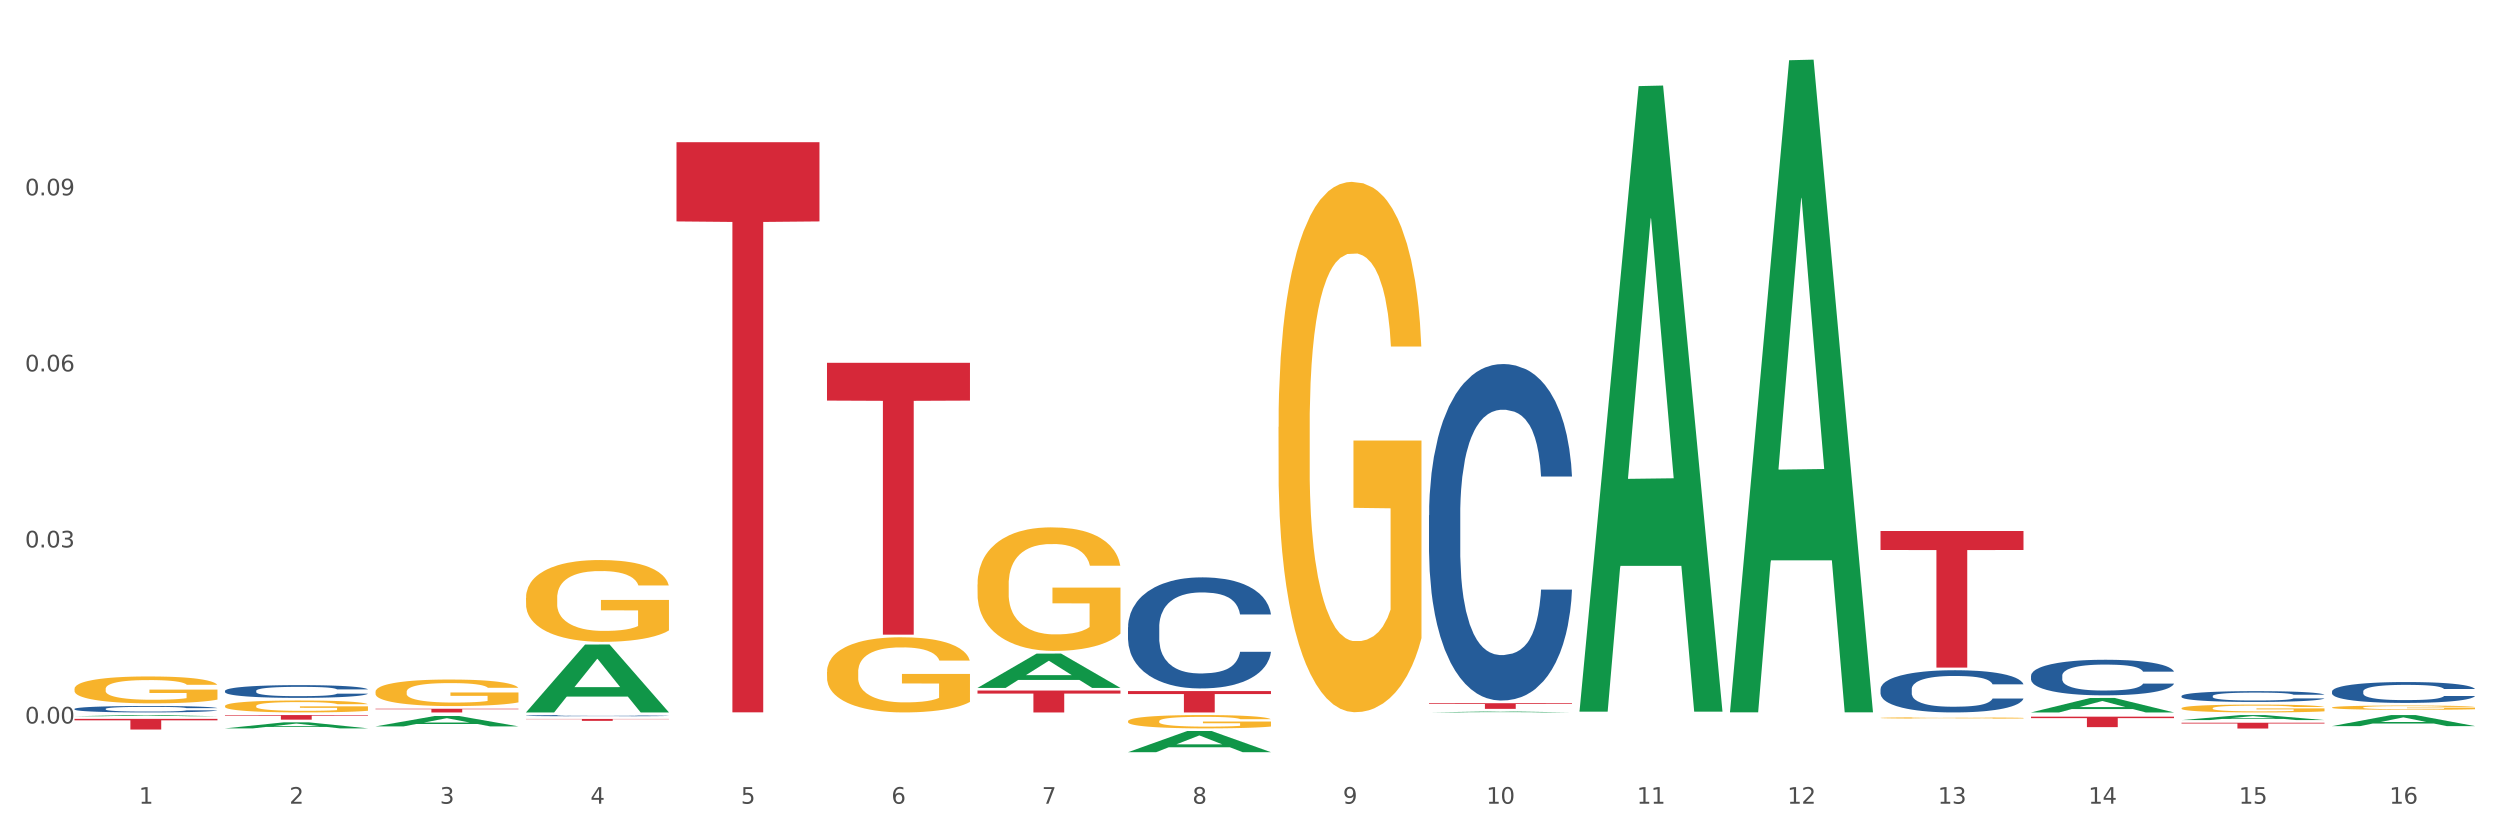
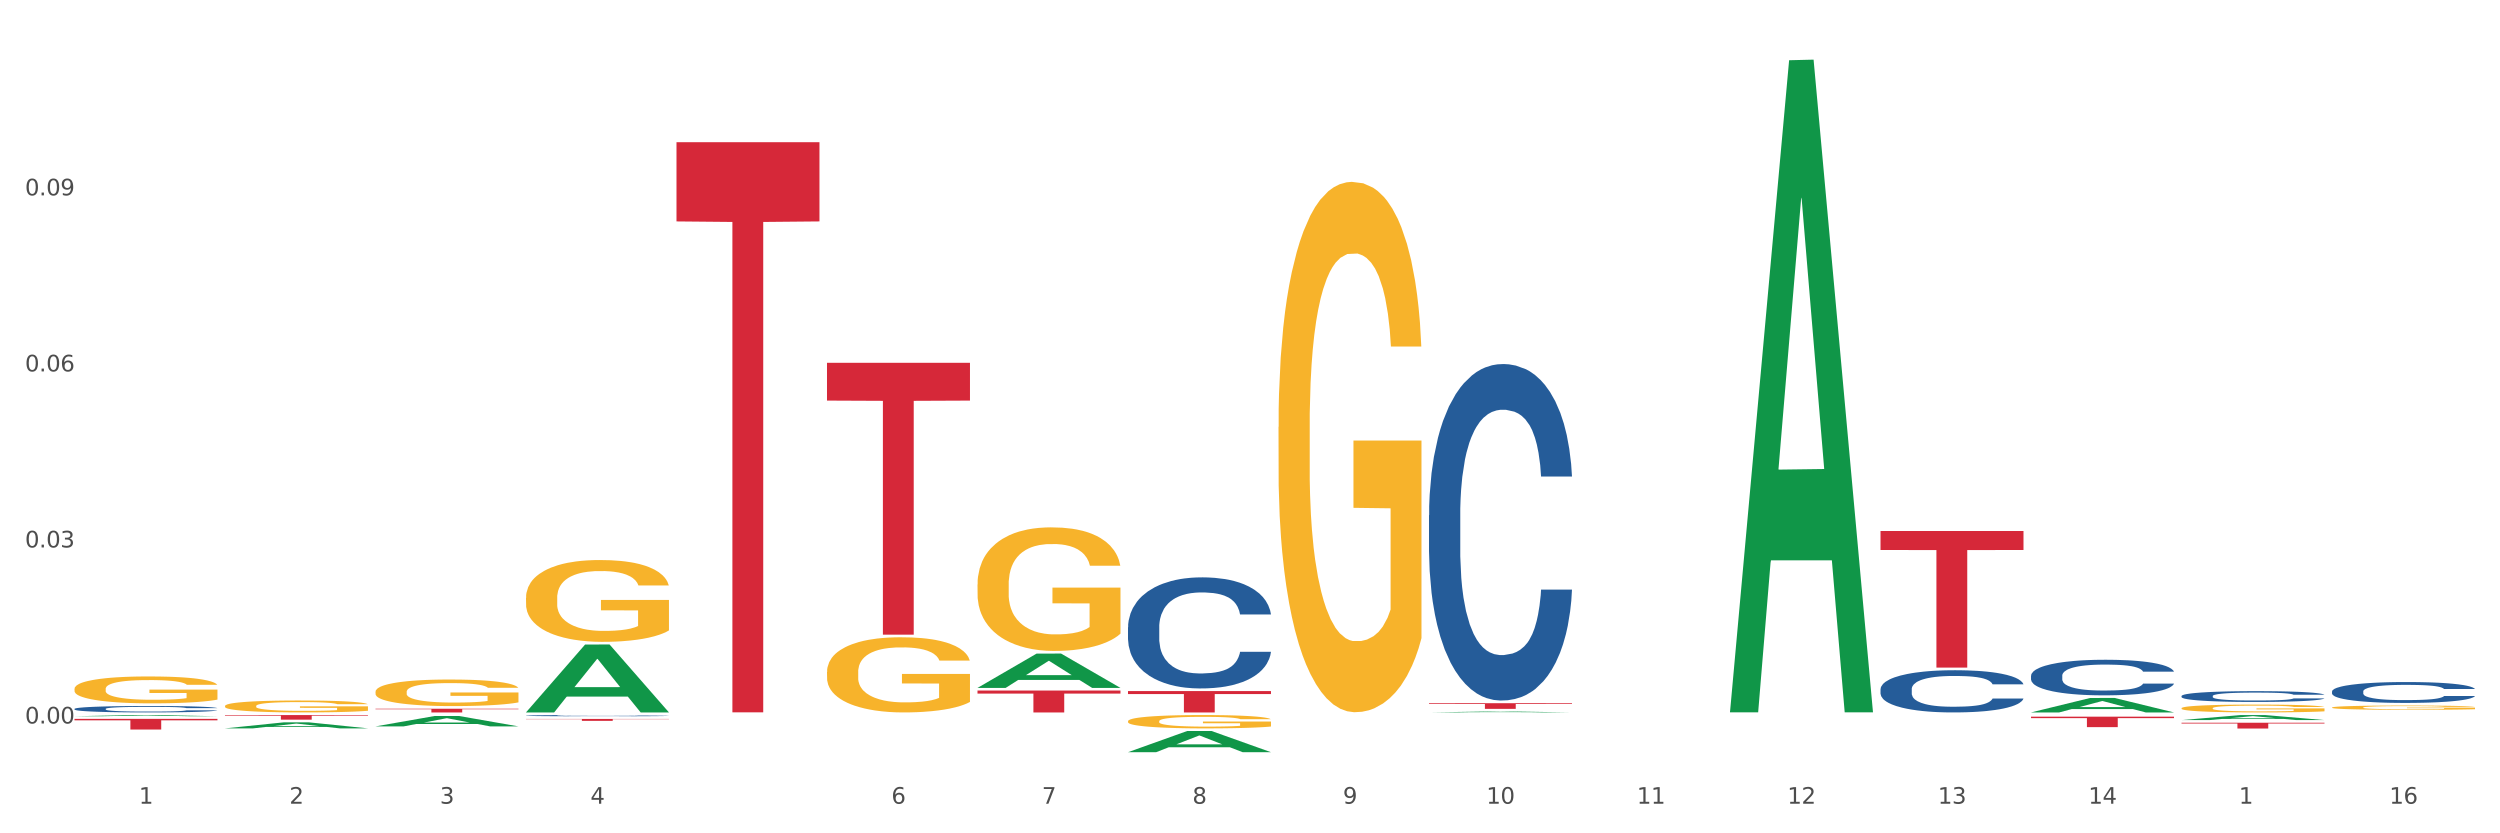
<svg xmlns="http://www.w3.org/2000/svg" xmlns:xlink="http://www.w3.org/1999/xlink" width="1080pt" height="360pt" viewBox="0 0 1080 360" version="1.1">
  <rect x="0" y="0" width="1080" height="360" fill="#333333" stroke="none" />
  <defs>
    <style type="text/css">*{stroke-linejoin: round; stroke-linecap: butt}</style>
  </defs>
  <g id="figure_1">
    <g id="patch_1">
      <path d="M 0 360  L 1080 360  L 1080 0  L 0 0  z " style="fill: #ffffff; stroke: #ffffff; stroke-linejoin: miter" />
    </g>
    <g id="axes_1">
      <g id="matplotlib.axis_1">
        <g id="xtick_1">
          <g id="text_1">
            <g style="fill: #4d4d4d" transform="translate(60.004 347.204) scale(0.096 -0.096)">
              <defs>
                <path id="DejaVuSans-31" d="M 794 531  L 1825 531  L 1825 4091  L 703 3866  L 703 4441  L 1819 4666  L 2450 4666  L 2450 531  L 3481 531  L 3481 0  L 794 0  L 794 531  z " transform="scale(0.016)" />
              </defs>
              <use xlink:href="#DejaVuSans-31" />
            </g>
          </g>
        </g>
        <g id="xtick_2">
          <g id="text_2">
            <g style="fill: #4d4d4d" transform="translate(125.021 347.204) scale(0.096 -0.096)">
              <defs>
                <path id="DejaVuSans-32" d="M 1228 531  L 3431 531  L 3431 0  L 469 0  L 469 531  Q 828 903 1448 1529  Q 2069 2156 2228 2338  Q 2531 2678 2651 2914  Q 2772 3150 2772 3378  Q 2772 3750 2511 3984  Q 2250 4219 1831 4219  Q 1534 4219 1204 4116  Q 875 4013 500 3803  L 500 4441  Q 881 4594 1212 4672  Q 1544 4750 1819 4750  Q 2544 4750 2975 4387  Q 3406 4025 3406 3419  Q 3406 3131 3298 2873  Q 3191 2616 2906 2266  Q 2828 2175 2409 1742  Q 1991 1309 1228 531  z " transform="scale(0.016)" />
              </defs>
              <use xlink:href="#DejaVuSans-32" />
            </g>
          </g>
        </g>
        <g id="xtick_3">
          <g id="text_3">
            <g style="fill: #4d4d4d" transform="translate(190.039 347.204) scale(0.096 -0.096)">
              <defs>
                <path id="DejaVuSans-33" d="M 2597 2516  Q 3050 2419 3304 2112  Q 3559 1806 3559 1356  Q 3559 666 3084 287  Q 2609 -91 1734 -91  Q 1441 -91 1130 -33  Q 819 25 488 141  L 488 750  Q 750 597 1062 519  Q 1375 441 1716 441  Q 2309 441 2620 675  Q 2931 909 2931 1356  Q 2931 1769 2642 2001  Q 2353 2234 1838 2234  L 1294 2234  L 1294 2753  L 1863 2753  Q 2328 2753 2575 2939  Q 2822 3125 2822 3475  Q 2822 3834 2567 4026  Q 2313 4219 1838 4219  Q 1578 4219 1281 4162  Q 984 4106 628 3988  L 628 4550  Q 988 4650 1302 4700  Q 1616 4750 1894 4750  Q 2613 4750 3031 4423  Q 3450 4097 3450 3541  Q 3450 3153 3228 2886  Q 3006 2619 2597 2516  z " transform="scale(0.016)" />
              </defs>
              <use xlink:href="#DejaVuSans-33" />
            </g>
          </g>
        </g>
        <g id="xtick_4">
          <g id="text_4">
            <g style="fill: #4d4d4d" transform="translate(255.056 347.204) scale(0.096 -0.096)">
              <defs>
                <path id="DejaVuSans-34" d="M 2419 4116  L 825 1625  L 2419 1625  L 2419 4116  z M 2253 4666  L 3047 4666  L 3047 1625  L 3713 1625  L 3713 1100  L 3047 1100  L 3047 0  L 2419 0  L 2419 1100  L 313 1100  L 313 1709  L 2253 4666  z " transform="scale(0.016)" />
              </defs>
              <use xlink:href="#DejaVuSans-34" />
            </g>
          </g>
        </g>
        <g id="xtick_5">
          <g id="text_5">
            <g style="fill: #4d4d4d" transform="translate(320.073 347.204) scale(0.096 -0.096)">
              <defs>
-                 <path id="DejaVuSans-35" d="M 691 4666  L 3169 4666  L 3169 4134  L 1269 4134  L 1269 2991  Q 1406 3038 1543 3061  Q 1681 3084 1819 3084  Q 2600 3084 3056 2656  Q 3513 2228 3513 1497  Q 3513 744 3044 326  Q 2575 -91 1722 -91  Q 1428 -91 1123 -41  Q 819 9 494 109  L 494 744  Q 775 591 1075 516  Q 1375 441 1709 441  Q 2250 441 2565 725  Q 2881 1009 2881 1497  Q 2881 1984 2565 2268  Q 2250 2553 1709 2553  Q 1456 2553 1204 2497  Q 953 2441 691 2322  L 691 4666  z " transform="scale(0.016)" />
-               </defs>
+                 </defs>
              <use xlink:href="#DejaVuSans-35" />
            </g>
          </g>
        </g>
        <g id="xtick_6">
          <g id="text_6">
            <g style="fill: #4d4d4d" transform="translate(385.09 347.204) scale(0.096 -0.096)">
              <defs>
                <path id="DejaVuSans-36" d="M 2113 2584  Q 1688 2584 1439 2293  Q 1191 2003 1191 1497  Q 1191 994 1439 701  Q 1688 409 2113 409  Q 2538 409 2786 701  Q 3034 994 3034 1497  Q 3034 2003 2786 2293  Q 2538 2584 2113 2584  z M 3366 4563  L 3366 3988  Q 3128 4100 2886 4159  Q 2644 4219 2406 4219  Q 1781 4219 1451 3797  Q 1122 3375 1075 2522  Q 1259 2794 1537 2939  Q 1816 3084 2150 3084  Q 2853 3084 3261 2657  Q 3669 2231 3669 1497  Q 3669 778 3244 343  Q 2819 -91 2113 -91  Q 1303 -91 875 529  Q 447 1150 447 2328  Q 447 3434 972 4092  Q 1497 4750 2381 4750  Q 2619 4750 2861 4703  Q 3103 4656 3366 4563  z " transform="scale(0.016)" />
              </defs>
              <use xlink:href="#DejaVuSans-36" />
            </g>
          </g>
        </g>
        <g id="xtick_7">
          <g id="text_7">
            <g style="fill: #4d4d4d" transform="translate(450.108 347.204) scale(0.096 -0.096)">
              <defs>
                <path id="DejaVuSans-37" d="M 525 4666  L 3525 4666  L 3525 4397  L 1831 0  L 1172 0  L 2766 4134  L 525 4134  L 525 4666  z " transform="scale(0.016)" />
              </defs>
              <use xlink:href="#DejaVuSans-37" />
            </g>
          </g>
        </g>
        <g id="xtick_8">
          <g id="text_8">
            <g style="fill: #4d4d4d" transform="translate(515.125 347.204) scale(0.096 -0.096)">
              <defs>
                <path id="DejaVuSans-38" d="M 2034 2216  Q 1584 2216 1326 1975  Q 1069 1734 1069 1313  Q 1069 891 1326 650  Q 1584 409 2034 409  Q 2484 409 2743 651  Q 3003 894 3003 1313  Q 3003 1734 2745 1975  Q 2488 2216 2034 2216  z M 1403 2484  Q 997 2584 770 2862  Q 544 3141 544 3541  Q 544 4100 942 4425  Q 1341 4750 2034 4750  Q 2731 4750 3128 4425  Q 3525 4100 3525 3541  Q 3525 3141 3298 2862  Q 3072 2584 2669 2484  Q 3125 2378 3379 2068  Q 3634 1759 3634 1313  Q 3634 634 3220 271  Q 2806 -91 2034 -91  Q 1263 -91 848 271  Q 434 634 434 1313  Q 434 1759 690 2068  Q 947 2378 1403 2484  z M 1172 3481  Q 1172 3119 1398 2916  Q 1625 2713 2034 2713  Q 2441 2713 2670 2916  Q 2900 3119 2900 3481  Q 2900 3844 2670 4047  Q 2441 4250 2034 4250  Q 1625 4250 1398 4047  Q 1172 3844 1172 3481  z " transform="scale(0.016)" />
              </defs>
              <use xlink:href="#DejaVuSans-38" />
            </g>
          </g>
        </g>
        <g id="xtick_9">
          <g id="text_9">
            <g style="fill: #4d4d4d" transform="translate(580.142 347.204) scale(0.096 -0.096)">
              <defs>
                <path id="DejaVuSans-39" d="M 703 97  L 703 672  Q 941 559 1184 500  Q 1428 441 1663 441  Q 2288 441 2617 861  Q 2947 1281 2994 2138  Q 2813 1869 2534 1725  Q 2256 1581 1919 1581  Q 1219 1581 811 2004  Q 403 2428 403 3163  Q 403 3881 828 4315  Q 1253 4750 1959 4750  Q 2769 4750 3195 4129  Q 3622 3509 3622 2328  Q 3622 1225 3098 567  Q 2575 -91 1691 -91  Q 1453 -91 1209 -44  Q 966 3 703 97  z M 1959 2075  Q 2384 2075 2632 2365  Q 2881 2656 2881 3163  Q 2881 3666 2632 3958  Q 2384 4250 1959 4250  Q 1534 4250 1286 3958  Q 1038 3666 1038 3163  Q 1038 2656 1286 2365  Q 1534 2075 1959 2075  z " transform="scale(0.016)" />
              </defs>
              <use xlink:href="#DejaVuSans-39" />
            </g>
          </g>
        </g>
        <g id="xtick_10">
          <g id="text_10">
            <g style="fill: #4d4d4d" transform="translate(642.105 347.204) scale(0.096 -0.096)">
              <defs>
                <path id="DejaVuSans-30" d="M 2034 4250  Q 1547 4250 1301 3770  Q 1056 3291 1056 2328  Q 1056 1369 1301 889  Q 1547 409 2034 409  Q 2525 409 2770 889  Q 3016 1369 3016 2328  Q 3016 3291 2770 3770  Q 2525 4250 2034 4250  z M 2034 4750  Q 2819 4750 3233 4129  Q 3647 3509 3647 2328  Q 3647 1150 3233 529  Q 2819 -91 2034 -91  Q 1250 -91 836 529  Q 422 1150 422 2328  Q 422 3509 836 4129  Q 1250 4750 2034 4750  z " transform="scale(0.016)" />
              </defs>
              <use xlink:href="#DejaVuSans-31" />
              <use xlink:href="#DejaVuSans-30" transform="translate(63.623 0)" />
            </g>
          </g>
        </g>
        <g id="xtick_11">
          <g id="text_11">
            <g style="fill: #4d4d4d" transform="translate(707.123 347.204) scale(0.096 -0.096)">
              <use xlink:href="#DejaVuSans-31" />
              <use xlink:href="#DejaVuSans-31" transform="translate(63.623 0)" />
            </g>
          </g>
        </g>
        <g id="xtick_12">
          <g id="text_12">
            <g style="fill: #4d4d4d" transform="translate(772.14 347.204) scale(0.096 -0.096)">
              <use xlink:href="#DejaVuSans-31" />
              <use xlink:href="#DejaVuSans-32" transform="translate(63.623 0)" />
            </g>
          </g>
        </g>
        <g id="xtick_13">
          <g id="text_13">
            <g style="fill: #4d4d4d" transform="translate(837.157 347.204) scale(0.096 -0.096)">
              <use xlink:href="#DejaVuSans-31" />
              <use xlink:href="#DejaVuSans-33" transform="translate(63.623 0)" />
            </g>
          </g>
        </g>
        <g id="xtick_14">
          <g id="text_14">
            <g style="fill: #4d4d4d" transform="translate(902.174 347.204) scale(0.096 -0.096)">
              <use xlink:href="#DejaVuSans-31" />
              <use xlink:href="#DejaVuSans-34" transform="translate(63.623 0)" />
            </g>
          </g>
        </g>
        <g id="xtick_15">
          <g id="text_15">
            <g style="fill: #4d4d4d" transform="translate(967.192 347.204) scale(0.096 -0.096)">
              <use xlink:href="#DejaVuSans-31" />
              <use xlink:href="#DejaVuSans-35" transform="translate(63.623 0)" />
            </g>
          </g>
        </g>
        <g id="xtick_16">
          <g id="text_16">
            <g style="fill: #4d4d4d" transform="translate(1032.209 347.204) scale(0.096 -0.096)">
              <use xlink:href="#DejaVuSans-31" />
              <use xlink:href="#DejaVuSans-36" transform="translate(63.623 0)" />
            </g>
          </g>
        </g>
        <g id="xtick_17" />
        <g id="xtick_18" />
        <g id="xtick_19" />
        <g id="xtick_20" />
        <g id="xtick_21" />
        <g id="xtick_22" />
        <g id="xtick_23" />
        <g id="xtick_24" />
        <g id="xtick_25" />
        <g id="xtick_26" />
        <g id="xtick_27" />
        <g id="xtick_28" />
        <g id="xtick_29" />
        <g id="xtick_30" />
        <g id="xtick_31" />
      </g>
      <g id="matplotlib.axis_2">
        <g id="ytick_1">
          <g id="text_17">
            <g style="fill: #4d4d4d" transform="translate(10.8 312.551) scale(0.096 -0.096)">
              <defs>
                <path id="DejaVuSans-2e" d="M 684 794  L 1344 794  L 1344 0  L 684 0  L 684 794  z " transform="scale(0.016)" />
              </defs>
              <use xlink:href="#DejaVuSans-30" />
              <use xlink:href="#DejaVuSans-2e" transform="translate(63.623 0)" />
              <use xlink:href="#DejaVuSans-30" transform="translate(95.41 0)" />
              <use xlink:href="#DejaVuSans-30" transform="translate(159.033 0)" />
            </g>
          </g>
        </g>
        <g id="ytick_2">
          <g id="text_18">
            <g style="fill: #4d4d4d" transform="translate(10.8 236.502) scale(0.096 -0.096)">
              <use xlink:href="#DejaVuSans-30" />
              <use xlink:href="#DejaVuSans-2e" transform="translate(63.623 0)" />
              <use xlink:href="#DejaVuSans-30" transform="translate(95.41 0)" />
              <use xlink:href="#DejaVuSans-33" transform="translate(159.033 0)" />
            </g>
          </g>
        </g>
        <g id="ytick_3">
          <g id="text_19">
            <g style="fill: #4d4d4d" transform="translate(10.8 160.453) scale(0.096 -0.096)">
              <use xlink:href="#DejaVuSans-30" />
              <use xlink:href="#DejaVuSans-2e" transform="translate(63.623 0)" />
              <use xlink:href="#DejaVuSans-30" transform="translate(95.41 0)" />
              <use xlink:href="#DejaVuSans-36" transform="translate(159.033 0)" />
            </g>
          </g>
        </g>
        <g id="ytick_4">
          <g id="text_20">
            <g style="fill: #4d4d4d" transform="translate(10.8 84.404) scale(0.096 -0.096)">
              <use xlink:href="#DejaVuSans-30" />
              <use xlink:href="#DejaVuSans-2e" transform="translate(63.623 0)" />
              <use xlink:href="#DejaVuSans-30" transform="translate(95.41 0)" />
              <use xlink:href="#DejaVuSans-39" transform="translate(159.033 0)" />
            </g>
          </g>
        </g>
        <g id="ytick_5" />
        <g id="ytick_6" />
        <g id="ytick_7" />
        <g id="ytick_8" />
      </g>
      <g id="PolyCollection_1">
        <path d="M 32.175 309.42  L 32.239 309.42  L 57.709 308.904  L 68.28 308.903  L 93.941 309.421  L 81.715 309.421  L 76.176 309.301  L 49.877 309.301  L 49.686 309.303  L 44.337 309.421  L 32.175 309.421  L 32.175 309.42  L 53.188 309.229  L 72.864 309.228  L 63.122 309.014  L 62.995 309.013  L 62.867 309.014  L 53.125 309.228  L 53.188 309.229  L 32.175 309.42  z " clip-path="url(#p69bf54b9d1)" style="fill: #109648" />
        <path d="M 97.192 314.65  L 97.256 314.648  L 122.727 312.039  L 133.297 312.036  L 158.959 314.655  L 146.733 314.655  L 141.193 314.045  L 114.894 314.045  L 114.703 314.055  L 109.354 314.655  L 97.192 314.655  L 97.192 314.65  L 118.206 313.681  L 137.882 313.679  L 128.139 312.595  L 128.012 312.59  L 127.884 312.597  L 118.142 313.679  L 118.206 313.681  L 97.192 314.65  z " clip-path="url(#p69bf54b9d1)" style="fill: #109648" />
        <path d="M 162.209 313.793  L 162.273 313.789  L 187.744 309.316  L 198.314 309.312  L 223.976 313.802  L 211.75 313.802  L 206.21 312.756  L 179.912 312.756  L 179.721 312.773  L 174.372 313.802  L 162.209 313.802  L 162.209 313.793  L 183.223 312.132  L 202.899 312.128  L 193.156 310.269  L 193.029 310.261  L 192.902 310.273  L 183.159 312.128  L 183.223 312.132  L 162.209 313.793  z " clip-path="url(#p69bf54b9d1)" style="fill: #109648" />
        <path d="M 227.227 307.716  L 227.29 307.688  L 252.761 278.44  L 263.331 278.413  L 288.993 307.771  L 276.767 307.771  L 271.227 300.934  L 244.929 300.934  L 244.738 301.045  L 239.389 307.771  L 227.227 307.771  L 227.227 307.716  L 248.24 296.855  L 267.916 296.827  L 258.174 284.67  L 258.046 284.615  L 257.919 284.698  L 248.176 296.827  L 248.24 296.855  L 227.227 307.716  z " clip-path="url(#p69bf54b9d1)" style="fill: #109648" />
        <path d="M 487.296 298.546  L 549.062 298.546  L 549.062 299.828  L 524.765 299.836  L 524.765 307.771  L 511.446 307.771  L 511.446 299.836  L 487.296 299.828  L 487.296 298.554  L 487.296 298.546  z " clip-path="url(#p69bf54b9d1)" style="fill: #d62839" />
        <path d="M 422.278 298.316  L 484.045 298.316  L 484.045 299.63  L 459.748 299.639  L 459.748 307.771  L 446.429 307.771  L 446.429 299.639  L 422.278 299.63  L 422.278 298.325  L 422.278 298.316  z " clip-path="url(#p69bf54b9d1)" style="fill: #d62839" />
        <path d="M 357.261 156.736  L 419.028 156.736  L 419.028 173.055  L 394.731 173.165  L 394.731 274.165  L 381.412 274.165  L 381.412 173.165  L 357.261 173.055  L 357.261 156.847  L 357.261 156.736  z " clip-path="url(#p69bf54b9d1)" style="fill: #d62839" />
        <path d="M 292.244 61.426  L 354.01 61.426  L 354.01 95.653  L 329.714 95.884  L 329.714 307.723  L 316.394 307.723  L 316.394 95.884  L 292.244 95.653  L 292.244 61.657  L 292.244 61.426  z " clip-path="url(#p69bf54b9d1)" style="fill: #d62839" />
        <path d="M 227.227 310.571  L 288.993 310.571  L 288.993 310.688  L 264.696 310.689  L 264.696 311.413  L 251.377 311.413  L 251.377 310.689  L 227.227 310.688  L 227.227 310.572  L 227.227 310.571  z " clip-path="url(#p69bf54b9d1)" style="fill: #d62839" />
        <path d="M 162.209 306.167  L 223.976 306.167  L 223.976 306.39  L 199.679 306.391  L 199.679 307.771  L 186.36 307.771  L 186.36 306.391  L 162.209 306.39  L 162.209 306.168  L 162.209 306.167  z " clip-path="url(#p69bf54b9d1)" style="fill: #d62839" />
        <path d="M 97.192 308.903  L 158.959 308.903  L 158.959 309.181  L 134.662 309.183  L 134.662 310.904  L 121.343 310.904  L 121.343 309.183  L 97.192 309.181  L 97.192 308.905  L 97.192 308.903  z " clip-path="url(#p69bf54b9d1)" style="fill: #d62839" />
        <path d="M 32.175 310.554  L 93.941 310.554  L 93.941 311.192  L 69.645 311.196  L 69.645 315.146  L 56.325 315.146  L 56.325 311.196  L 32.175 311.192  L 32.175 310.558  L 32.175 310.554  z " clip-path="url(#p69bf54b9d1)" style="fill: #d62839" />
-         <path d="M 1007.434 313.669  L 1007.497 313.665  L 1032.968 308.908  L 1043.538 308.903  L 1069.2 313.678  L 1056.974 313.678  L 1051.434 312.567  L 1025.136 312.567  L 1024.945 312.584  L 1019.596 313.678  L 1007.434 313.678  L 1007.434 313.669  L 1028.447 311.903  L 1048.123 311.898  L 1038.38 309.921  L 1038.253 309.912  L 1038.126 309.926  L 1028.383 311.898  L 1028.447 311.903  L 1007.434 313.669  z " clip-path="url(#p69bf54b9d1)" style="fill: #109648" />
        <path d="M 942.416 311.071  L 942.48 311.069  L 967.951 308.905  L 978.521 308.903  L 1004.183 311.075  L 991.957 311.075  L 986.417 310.569  L 960.118 310.569  L 959.927 310.578  L 954.579 311.075  L 942.416 311.075  L 942.416 311.071  L 963.43 310.268  L 983.106 310.266  L 973.363 309.366  L 973.236 309.362  L 973.109 309.368  L 963.366 310.266  L 963.43 310.268  L 942.416 311.071  z " clip-path="url(#p69bf54b9d1)" style="fill: #109648" />
        <path d="M 877.399 307.759  L 877.463 307.753  L 902.933 301.524  L 913.504 301.518  L 939.166 307.771  L 926.94 307.771  L 921.4 306.315  L 895.101 306.315  L 894.91 306.338  L 889.561 307.771  L 877.399 307.771  L 877.399 307.759  L 898.412 305.446  L 918.089 305.44  L 908.346 302.851  L 908.219 302.839  L 908.091 302.857  L 898.349 305.44  L 898.412 305.446  L 877.399 307.759  z " clip-path="url(#p69bf54b9d1)" style="fill: #109648" />
        <path d="M 747.365 307.184  L 747.428 306.92  L 772.899 26.024  L 783.469 25.759  L 809.131 307.714  L 796.905 307.714  L 791.365 242.057  L 765.067 242.057  L 764.876 243.116  L 759.527 307.714  L 747.365 307.714  L 747.365 307.184  L 768.378 202.875  L 788.054 202.61  L 778.312 85.857  L 778.184 85.327  L 778.057 86.122  L 768.314 202.61  L 768.378 202.875  L 747.365 307.184  z " clip-path="url(#p69bf54b9d1)" style="fill: #109648" />
        <path d="M 942.416 312.208  L 1004.183 312.208  L 1004.183 312.56  L 979.886 312.562  L 979.886 314.74  L 966.567 314.74  L 966.567 312.562  L 942.416 312.56  L 942.416 312.21  L 942.416 312.208  z " clip-path="url(#p69bf54b9d1)" style="fill: #d62839" />
        <path d="M 877.399 309.612  L 939.166 309.612  L 939.166 310.238  L 914.869 310.242  L 914.869 314.117  L 901.549 314.117  L 901.549 310.242  L 877.399 310.238  L 877.399 309.616  L 877.399 309.612  z " clip-path="url(#p69bf54b9d1)" style="fill: #d62839" />
        <path d="M 812.382 229.386  L 874.148 229.386  L 874.148 237.587  L 849.852 237.643  L 849.852 288.405  L 836.532 288.405  L 836.532 237.643  L 812.382 237.587  L 812.382 229.441  L 812.382 229.386  z " clip-path="url(#p69bf54b9d1)" style="fill: #d62839" />
        <path d="M 617.33 303.771  L 679.097 303.771  L 679.097 304.113  L 654.8 304.115  L 654.8 306.229  L 641.481 306.229  L 641.481 304.115  L 617.33 304.113  L 617.33 303.774  L 617.33 303.771  z " clip-path="url(#p69bf54b9d1)" style="fill: #d62839" />
        <path d="M 162.209 298.86  L 162.282 298.849  L 162.282 298.472  L 162.428 298.147  L 163.157 297.361  L 164.251 296.711  L 165.054 296.365  L 165.856 296.082  L 166.804 295.799  L 167.97 295.505  L 170.085 295.076  L 171.398 294.856  L 173.002 294.625  L 175.919 294.289  L 178.034 294.101  L 180.222 293.944  L 183.795 293.755  L 186.128 293.671  L 188.608 293.608  L 191.598 293.566  L 193.858 293.556  L 198.817 293.587  L 203.047 293.681  L 205.089 293.755  L 207.714 293.881  L 209.099 293.965  L 211.36 294.132  L 213.694 294.352  L 215.298 294.541  L 217.704 294.897  L 219.528 295.254  L 221.205 295.694  L 222.08 295.998  L 222.736 296.281  L 223.32 296.606  L 223.903 297.12  L 210.777 297.12  L 210.266 296.753  L 209.464 296.407  L 208.297 296.072  L 207.276 295.862  L 205.526 295.6  L 203.922 295.432  L 202.245 295.306  L 200.203 295.201  L 198.598 295.149  L 196.338 295.107  L 191.889 295.118  L 188.9 295.201  L 186.858 295.306  L 185.545 295.401  L 184.378 295.505  L 183.066 295.652  L 181.534 295.872  L 180.44 296.072  L 179.347 296.323  L 178.471 296.575  L 177.669 296.868  L 177.013 297.183  L 176.503 297.508  L 176.065 297.906  L 175.7 298.566  L 175.7 300.002  L 175.846 300.327  L 176.211 300.757  L 176.648 301.082  L 177.378 301.47  L 178.034 301.732  L 179.274 302.109  L 180.659 302.424  L 181.753 302.623  L 182.847 302.791  L 184.743 303.021  L 186.858 303.21  L 188.681 303.325  L 191.16 303.43  L 192.837 303.472  L 194.296 303.493  L 197.869 303.493  L 200.422 303.462  L 203.266 303.388  L 205.453 303.294  L 207.276 303.179  L 209.318 302.99  L 210.631 302.812  L 210.631 300.621  L 194.588 300.61  L 194.588 299.153  L 223.976 299.153  L 223.976 303.43  L 222.736 303.65  L 221.351 303.85  L 219.892 304.028  L 217.704 304.248  L 215.079 304.458  L 212.746 304.604  L 210.266 304.73  L 207.349 304.845  L 203.557 304.95  L 201.224 304.992  L 198.307 305.024  L 194.879 305.034  L 191.889 305.013  L 188.972 304.961  L 185.91 304.866  L 182.92 304.73  L 180.659 304.594  L 178.399 304.426  L 175.992 304.206  L 174.096 303.996  L 172.638 303.808  L 171.033 303.567  L 169.283 303.252  L 167.97 302.969  L 166.804 302.676  L 165.564 302.298  L 164.689 301.973  L 163.814 301.564  L 163.303 301.26  L 162.72 300.789  L 162.282 300.128  L 162.209 298.86  z " clip-path="url(#p69bf54b9d1)" style="fill: #f7b32b" />
        <path d="M 97.192 304.996  L 97.265 304.992  L 97.265 304.822  L 97.411 304.676  L 98.14 304.323  L 99.234 304.031  L 100.036 303.875  L 100.838 303.748  L 101.786 303.621  L 102.953 303.489  L 105.068 303.296  L 106.381 303.197  L 107.985 303.093  L 110.902 302.943  L 113.017 302.858  L 115.204 302.787  L 118.778 302.702  L 121.111 302.665  L 123.591 302.636  L 126.58 302.617  L 128.841 302.613  L 133.8 302.627  L 138.03 302.669  L 140.071 302.702  L 142.697 302.759  L 144.082 302.796  L 146.343 302.872  L 148.676 302.971  L 150.281 303.056  L 152.687 303.216  L 154.51 303.376  L 156.188 303.574  L 157.063 303.71  L 157.719 303.838  L 158.302 303.984  L 158.886 304.214  L 145.759 304.214  L 145.249 304.05  L 144.447 303.894  L 143.28 303.743  L 142.259 303.649  L 140.509 303.531  L 138.905 303.456  L 137.227 303.399  L 135.185 303.352  L 133.581 303.329  L 131.321 303.31  L 126.872 303.315  L 123.882 303.352  L 121.84 303.399  L 120.528 303.442  L 119.361 303.489  L 118.048 303.555  L 116.517 303.654  L 115.423 303.743  L 114.329 303.856  L 113.454 303.969  L 112.652 304.101  L 111.996 304.243  L 111.485 304.389  L 111.048 304.568  L 110.683 304.864  L 110.683 305.51  L 110.829 305.656  L 111.194 305.849  L 111.631 305.995  L 112.36 306.169  L 113.017 306.287  L 114.256 306.457  L 115.642 306.598  L 116.736 306.687  L 117.83 306.763  L 119.726 306.866  L 121.84 306.951  L 123.664 307.003  L 126.143 307.05  L 127.82 307.069  L 129.279 307.078  L 132.852 307.078  L 135.404 307.064  L 138.248 307.031  L 140.436 306.989  L 142.259 306.937  L 144.301 306.852  L 145.614 306.772  L 145.614 305.788  L 129.57 305.783  L 129.57 305.128  L 158.959 305.128  L 158.959 307.05  L 157.719 307.149  L 156.333 307.239  L 154.875 307.319  L 152.687 307.418  L 150.062 307.512  L 147.728 307.578  L 145.249 307.634  L 142.332 307.686  L 138.54 307.733  L 136.206 307.752  L 133.289 307.766  L 129.862 307.771  L 126.872 307.761  L 123.955 307.738  L 120.892 307.695  L 117.903 307.634  L 115.642 307.573  L 113.381 307.498  L 110.975 307.399  L 109.079 307.304  L 107.62 307.22  L 106.016 307.111  L 104.266 306.97  L 102.953 306.843  L 101.786 306.711  L 100.547 306.541  L 99.672 306.395  L 98.797 306.212  L 98.286 306.075  L 97.703 305.863  L 97.265 305.566  L 97.192 304.996  z " clip-path="url(#p69bf54b9d1)" style="fill: #f7b32b" />
        <path d="M 422.278 252.488  L 422.351 252.439  L 422.351 250.684  L 422.497 249.172  L 423.226 245.516  L 424.32 242.493  L 425.122 240.884  L 425.925 239.568  L 426.873 238.251  L 428.039 236.886  L 430.154 234.887  L 431.467 233.863  L 433.071 232.791  L 435.988 231.231  L 438.103 230.353  L 440.291 229.622  L 443.864 228.744  L 446.197 228.354  L 448.677 228.061  L 451.667 227.866  L 453.927 227.818  L 458.886 227.964  L 463.116 228.403  L 465.158 228.744  L 467.783 229.329  L 469.168 229.719  L 471.429 230.499  L 473.763 231.523  L 475.367 232.401  L 477.773 234.058  L 479.596 235.716  L 481.274 237.764  L 482.149 239.178  L 482.805 240.494  L 483.389 242.005  L 483.972 244.394  L 470.846 244.394  L 470.335 242.688  L 469.533 241.079  L 468.366 239.519  L 467.345 238.544  L 465.595 237.325  L 463.991 236.545  L 462.314 235.96  L 460.272 235.472  L 458.667 235.228  L 456.407 235.033  L 451.958 235.082  L 448.969 235.472  L 446.927 235.96  L 445.614 236.399  L 444.447 236.886  L 443.135 237.569  L 441.603 238.593  L 440.509 239.519  L 439.416 240.689  L 438.54 241.859  L 437.738 243.224  L 437.082 244.687  L 436.571 246.198  L 436.134 248.051  L 435.769 251.123  L 435.769 257.802  L 435.915 259.313  L 436.28 261.312  L 436.717 262.824  L 437.447 264.628  L 438.103 265.847  L 439.343 267.602  L 440.728 269.064  L 441.822 269.991  L 442.916 270.771  L 444.812 271.844  L 446.927 272.721  L 448.75 273.257  L 451.229 273.745  L 452.906 273.94  L 454.365 274.037  L 457.938 274.037  L 460.49 273.891  L 463.334 273.55  L 465.522 273.111  L 467.345 272.575  L 469.387 271.697  L 470.7 270.868  L 470.7 260.679  L 454.657 260.63  L 454.657 253.853  L 484.045 253.853  L 484.045 273.745  L 482.805 274.769  L 481.42 275.695  L 479.961 276.524  L 477.773 277.548  L 475.148 278.523  L 472.815 279.206  L 470.335 279.791  L 467.418 280.327  L 463.626 280.814  L 461.293 281.009  L 458.376 281.156  L 454.948 281.204  L 451.958 281.107  L 449.041 280.863  L 445.979 280.424  L 442.989 279.791  L 440.728 279.157  L 438.468 278.377  L 436.061 277.353  L 434.165 276.378  L 432.707 275.5  L 431.102 274.379  L 429.352 272.916  L 428.039 271.6  L 426.873 270.235  L 425.633 268.479  L 424.758 266.968  L 423.883 265.067  L 423.372 263.653  L 422.789 261.459  L 422.351 258.387  L 422.278 252.488  z " clip-path="url(#p69bf54b9d1)" style="fill: #f7b32b" />
        <path d="M 357.261 290.304  L 357.334 290.274  L 357.334 289.206  L 357.48 288.287  L 358.209 286.063  L 359.303 284.224  L 360.105 283.245  L 360.907 282.445  L 361.855 281.644  L 363.022 280.814  L 365.137 279.598  L 366.45 278.975  L 368.054 278.323  L 370.971 277.374  L 373.086 276.84  L 375.273 276.395  L 378.847 275.861  L 381.18 275.624  L 383.66 275.446  L 386.649 275.327  L 388.91 275.298  L 393.869 275.387  L 398.098 275.654  L 400.14 275.861  L 402.766 276.217  L 404.151 276.454  L 406.412 276.929  L 408.745 277.552  L 410.35 278.085  L 412.756 279.094  L 414.579 280.102  L 416.256 281.347  L 417.132 282.207  L 417.788 283.008  L 418.371 283.928  L 418.955 285.381  L 405.828 285.381  L 405.318 284.343  L 404.516 283.364  L 403.349 282.415  L 402.328 281.822  L 400.578 281.081  L 398.974 280.606  L 397.296 280.25  L 395.254 279.954  L 393.65 279.805  L 391.39 279.687  L 386.941 279.716  L 383.951 279.954  L 381.909 280.25  L 380.597 280.517  L 379.43 280.814  L 378.117 281.229  L 376.586 281.852  L 375.492 282.415  L 374.398 283.127  L 373.523 283.839  L 372.721 284.669  L 372.065 285.559  L 371.554 286.478  L 371.117 287.605  L 370.752 289.473  L 370.752 293.536  L 370.898 294.455  L 371.263 295.671  L 371.7 296.591  L 372.429 297.688  L 373.086 298.429  L 374.325 299.497  L 375.711 300.387  L 376.805 300.95  L 377.899 301.424  L 379.795 302.077  L 381.909 302.611  L 383.733 302.937  L 386.212 303.233  L 387.889 303.352  L 389.348 303.411  L 392.921 303.411  L 395.473 303.322  L 398.317 303.115  L 400.505 302.848  L 402.328 302.522  L 404.37 301.988  L 405.683 301.484  L 405.683 295.286  L 389.639 295.256  L 389.639 291.134  L 419.028 291.134  L 419.028 303.233  L 417.788 303.856  L 416.402 304.42  L 414.944 304.924  L 412.756 305.547  L 410.131 306.14  L 407.797 306.555  L 405.318 306.911  L 402.401 307.237  L 398.609 307.534  L 396.275 307.652  L 393.358 307.741  L 389.931 307.771  L 386.941 307.712  L 384.024 307.563  L 380.961 307.296  L 377.972 306.911  L 375.711 306.525  L 373.45 306.051  L 371.044 305.428  L 369.148 304.835  L 367.689 304.301  L 366.085 303.619  L 364.335 302.729  L 363.022 301.929  L 361.855 301.098  L 360.616 300.031  L 359.741 299.111  L 358.866 297.955  L 358.355 297.095  L 357.772 295.76  L 357.334 293.892  L 357.261 290.304  z " clip-path="url(#p69bf54b9d1)" style="fill: #f7b32b" />
        <path d="M 227.227 258.267  L 227.3 258.235  L 227.3 257.073  L 227.445 256.072  L 228.175 253.651  L 229.269 251.65  L 230.071 250.584  L 230.873 249.713  L 231.821 248.841  L 232.988 247.937  L 235.102 246.614  L 236.415 245.936  L 238.019 245.226  L 240.936 244.193  L 243.051 243.612  L 245.239 243.128  L 248.812 242.547  L 251.146 242.288  L 253.625 242.095  L 256.615 241.966  L 258.876 241.933  L 263.834 242.03  L 268.064 242.321  L 270.106 242.547  L 272.731 242.934  L 274.117 243.192  L 276.377 243.709  L 278.711 244.387  L 280.315 244.968  L 282.722 246.065  L 284.545 247.163  L 286.222 248.519  L 287.097 249.455  L 287.753 250.326  L 288.337 251.327  L 288.92 252.909  L 275.794 252.909  L 275.283 251.779  L 274.481 250.714  L 273.315 249.681  L 272.294 249.035  L 270.543 248.228  L 268.939 247.712  L 267.262 247.324  L 265.22 247.001  L 263.616 246.84  L 261.355 246.711  L 256.907 246.743  L 253.917 247.001  L 251.875 247.324  L 250.562 247.615  L 249.396 247.937  L 248.083 248.389  L 246.552 249.067  L 245.458 249.681  L 244.364 250.455  L 243.489 251.23  L 242.687 252.134  L 242.03 253.102  L 241.52 254.103  L 241.082 255.33  L 240.718 257.363  L 240.718 261.786  L 240.863 262.786  L 241.228 264.11  L 241.666 265.111  L 242.395 266.305  L 243.051 267.112  L 244.291 268.274  L 245.676 269.242  L 246.77 269.856  L 247.864 270.372  L 249.76 271.082  L 251.875 271.664  L 253.698 272.019  L 256.177 272.341  L 257.855 272.471  L 259.313 272.535  L 262.886 272.535  L 265.439 272.438  L 268.283 272.212  L 270.47 271.922  L 272.294 271.567  L 274.335 270.986  L 275.648 270.437  L 275.648 263.69  L 259.605 263.658  L 259.605 259.171  L 288.993 259.171  L 288.993 272.341  L 287.753 273.019  L 286.368 273.633  L 284.909 274.181  L 282.722 274.859  L 280.096 275.505  L 277.763 275.957  L 275.283 276.344  L 272.366 276.699  L 268.574 277.022  L 266.241 277.151  L 263.324 277.248  L 259.897 277.28  L 256.907 277.216  L 253.99 277.054  L 250.927 276.764  L 247.937 276.344  L 245.676 275.925  L 243.416 275.408  L 241.009 274.73  L 239.113 274.085  L 237.655 273.503  L 236.05 272.761  L 234.3 271.793  L 232.988 270.921  L 231.821 270.017  L 230.581 268.855  L 229.706 267.854  L 228.831 266.595  L 228.321 265.659  L 227.737 264.207  L 227.3 262.173  L 227.227 258.267  z " clip-path="url(#p69bf54b9d1)" style="fill: #f7b32b" />
        <path d="M 32.175 297.599  L 32.248 297.588  L 32.248 297.206  L 32.394 296.877  L 33.123 296.081  L 34.217 295.423  L 35.019 295.072  L 35.821 294.786  L 36.769 294.499  L 37.936 294.202  L 40.051 293.767  L 41.363 293.544  L 42.968 293.31  L 45.885 292.97  L 47.999 292.779  L 50.187 292.62  L 53.76 292.429  L 56.094 292.344  L 58.573 292.28  L 61.563 292.238  L 63.824 292.227  L 68.783 292.259  L 73.012 292.355  L 75.054 292.429  L 77.679 292.556  L 79.065 292.641  L 81.326 292.811  L 83.659 293.034  L 85.263 293.225  L 87.67 293.586  L 89.493 293.947  L 91.17 294.393  L 92.045 294.701  L 92.702 294.987  L 93.285 295.316  L 93.868 295.837  L 80.742 295.837  L 80.232 295.465  L 79.43 295.115  L 78.263 294.775  L 77.242 294.563  L 75.492 294.297  L 73.887 294.128  L 72.21 294  L 70.168 293.894  L 68.564 293.841  L 66.303 293.798  L 61.855 293.809  L 58.865 293.894  L 56.823 294  L 55.511 294.096  L 54.344 294.202  L 53.031 294.35  L 51.5 294.573  L 50.406 294.775  L 49.312 295.03  L 48.437 295.285  L 47.635 295.582  L 46.979 295.9  L 46.468 296.229  L 46.031 296.633  L 45.666 297.302  L 45.666 298.756  L 45.812 299.085  L 46.176 299.52  L 46.614 299.849  L 47.343 300.242  L 47.999 300.508  L 49.239 300.89  L 50.625 301.208  L 51.719 301.41  L 52.812 301.58  L 54.708 301.813  L 56.823 302.004  L 58.646 302.121  L 61.126 302.227  L 62.803 302.27  L 64.261 302.291  L 67.835 302.291  L 70.387 302.259  L 73.231 302.185  L 75.419 302.089  L 77.242 301.972  L 79.284 301.781  L 80.596 301.601  L 80.596 299.382  L 64.553 299.372  L 64.553 297.896  L 93.941 297.896  L 93.941 302.227  L 92.702 302.45  L 91.316 302.652  L 89.858 302.832  L 87.67 303.055  L 85.045 303.268  L 82.711 303.416  L 80.232 303.544  L 77.315 303.66  L 73.523 303.767  L 71.189 303.809  L 68.272 303.841  L 64.845 303.851  L 61.855 303.83  L 58.938 303.777  L 55.875 303.682  L 52.885 303.544  L 50.625 303.406  L 48.364 303.236  L 45.958 303.013  L 44.062 302.8  L 42.603 302.609  L 40.999 302.365  L 39.249 302.047  L 37.936 301.76  L 36.769 301.463  L 35.529 301.081  L 34.654 300.752  L 33.779 300.338  L 33.269 300.03  L 32.685 299.552  L 32.248 298.883  L 32.175 297.599  z " clip-path="url(#p69bf54b9d1)" style="fill: #f7b32b" />
-         <path d="M 97.192 298.447  L 97.265 298.442  L 97.265 298.301  L 97.484 298.11  L 98.287 297.758  L 99.31 297.491  L 101.062 297.179  L 102.011 297.048  L 103.252 296.902  L 105.807 296.666  L 108.728 296.465  L 110.772 296.354  L 112.305 296.284  L 115.737 296.158  L 117.708 296.103  L 119.752 296.057  L 121.505 296.027  L 124.425 295.992  L 126.761 295.977  L 129.463 295.972  L 131.726 295.977  L 134.719 295.997  L 139.1 296.057  L 140.779 296.093  L 143.042 296.153  L 145.379 296.233  L 147.277 296.314  L 149.467 296.43  L 151.731 296.58  L 153.921 296.772  L 155.454 296.948  L 156.695 297.134  L 157.79 297.36  L 158.594 297.607  L 158.959 297.813  L 145.598 297.813  L 145.233 297.627  L 144.503 297.426  L 143.773 297.29  L 142.969 297.179  L 141.728 297.053  L 140.633 296.973  L 138.808 296.877  L 137.129 296.817  L 135.741 296.782  L 134.062 296.752  L 130.485 296.721  L 127.929 296.721  L 126.323 296.731  L 124.352 296.757  L 122.673 296.792  L 120.701 296.852  L 119.168 296.918  L 117.635 297.003  L 116.759 297.063  L 115.445 297.174  L 114.569 297.265  L 113.4 297.421  L 112.743 297.531  L 111.575 297.818  L 111.064 298.029  L 110.845 298.175  L 110.699 298.336  L 110.699 299.121  L 111.137 299.473  L 111.502 299.624  L 112.086 299.795  L 113.181 300.016  L 114.788 300.233  L 116.467 300.389  L 117.854 300.484  L 119.168 300.555  L 120.482 300.61  L 122.089 300.66  L 123.403 300.69  L 125.374 300.721  L 127.71 300.736  L 129.536 300.736  L 133.259 300.711  L 134.938 300.685  L 136.545 300.65  L 138.297 300.595  L 139.684 300.534  L 140.487 300.489  L 141.801 300.394  L 142.823 300.293  L 143.7 300.177  L 144.284 300.077  L 144.941 299.926  L 145.452 299.755  L 145.598 299.664  L 158.959 299.664  L 158.667 299.845  L 158.156 300.021  L 157.133 300.258  L 156.33 300.394  L 155.089 300.56  L 153.775 300.7  L 151.95 300.856  L 150.27 300.972  L 148.518 301.073  L 146.62 301.163  L 143.188 301.289  L 141.947 301.324  L 139.319 301.385  L 137.275 301.42  L 134.281 301.455  L 131.215 301.475  L 128.002 301.48  L 125.155 301.47  L 122.016 301.44  L 120.044 301.41  L 117.854 301.365  L 115.299 301.294  L 112.889 301.209  L 110.626 301.108  L 108.509 300.992  L 106.538 300.861  L 103.982 300.645  L 102.084 300.434  L 100.697 300.238  L 99.748 300.072  L 98.798 299.86  L 98.287 299.714  L 97.484 299.362  L 97.192 299.035  L 97.192 298.447  z " clip-path="url(#p69bf54b9d1)" style="fill: #255c99" />
        <path d="M 1007.434 305.649  L 1007.507 305.647  L 1007.507 305.586  L 1007.652 305.534  L 1008.382 305.407  L 1009.475 305.302  L 1010.278 305.246  L 1011.08 305.201  L 1012.028 305.155  L 1013.195 305.108  L 1015.309 305.038  L 1016.622 305.003  L 1018.226 304.965  L 1021.143 304.911  L 1023.258 304.881  L 1025.446 304.855  L 1029.019 304.825  L 1031.353 304.811  L 1033.832 304.801  L 1036.822 304.795  L 1039.083 304.793  L 1044.041 304.798  L 1048.271 304.813  L 1050.313 304.825  L 1052.938 304.845  L 1054.324 304.859  L 1056.584 304.886  L 1058.918 304.921  L 1060.522 304.952  L 1062.929 305.009  L 1064.752 305.067  L 1066.429 305.138  L 1067.304 305.187  L 1067.96 305.233  L 1068.544 305.285  L 1069.127 305.368  L 1056.001 305.368  L 1055.49 305.309  L 1054.688 305.253  L 1053.521 305.199  L 1052.5 305.165  L 1050.75 305.123  L 1049.146 305.096  L 1047.469 305.075  L 1045.427 305.059  L 1043.823 305.05  L 1041.562 305.043  L 1037.114 305.045  L 1034.124 305.059  L 1032.082 305.075  L 1030.769 305.091  L 1029.602 305.108  L 1028.29 305.131  L 1026.758 305.167  L 1025.665 305.199  L 1024.571 305.24  L 1023.696 305.28  L 1022.893 305.328  L 1022.237 305.378  L 1021.727 305.431  L 1021.289 305.495  L 1020.925 305.602  L 1020.925 305.833  L 1021.07 305.886  L 1021.435 305.955  L 1021.873 306.008  L 1022.602 306.07  L 1023.258 306.113  L 1024.498 306.174  L 1025.883 306.224  L 1026.977 306.256  L 1028.071 306.284  L 1029.967 306.321  L 1032.082 306.351  L 1033.905 306.37  L 1036.384 306.387  L 1038.062 306.394  L 1039.52 306.397  L 1043.093 306.397  L 1045.646 306.392  L 1048.49 306.38  L 1050.677 306.365  L 1052.5 306.346  L 1054.542 306.316  L 1055.855 306.287  L 1055.855 305.933  L 1039.812 305.932  L 1039.812 305.696  L 1069.2 305.696  L 1069.2 306.387  L 1067.96 306.422  L 1066.575 306.454  L 1065.116 306.483  L 1062.929 306.519  L 1060.303 306.553  L 1057.97 306.576  L 1055.49 306.597  L 1052.573 306.615  L 1048.781 306.632  L 1046.448 306.639  L 1043.531 306.644  L 1040.103 306.646  L 1037.114 306.642  L 1034.197 306.634  L 1031.134 306.619  L 1028.144 306.597  L 1025.883 306.575  L 1023.623 306.548  L 1021.216 306.512  L 1019.32 306.478  L 1017.862 306.448  L 1016.257 306.409  L 1014.507 306.358  L 1013.195 306.312  L 1012.028 306.265  L 1010.788 306.204  L 1009.913 306.152  L 1009.038 306.086  L 1008.527 306.037  L 1007.944 305.96  L 1007.507 305.854  L 1007.434 305.649  z " clip-path="url(#p69bf54b9d1)" style="fill: #f7b32b" />
        <path d="M 942.416 305.946  L 942.489 305.943  L 942.489 305.832  L 942.635 305.736  L 943.364 305.503  L 944.458 305.311  L 945.26 305.209  L 946.063 305.125  L 947.011 305.042  L 948.177 304.955  L 950.292 304.828  L 951.605 304.763  L 953.209 304.695  L 956.126 304.596  L 958.241 304.54  L 960.429 304.494  L 964.002 304.438  L 966.335 304.413  L 968.815 304.394  L 971.805 304.382  L 974.065 304.379  L 979.024 304.388  L 983.254 304.416  L 985.296 304.438  L 987.921 304.475  L 989.306 304.5  L 991.567 304.549  L 993.901 304.614  L 995.505 304.67  L 997.911 304.775  L 999.734 304.881  L 1001.412 305.011  L 1002.287 305.101  L 1002.943 305.184  L 1003.526 305.28  L 1004.11 305.432  L 990.984 305.432  L 990.473 305.324  L 989.671 305.221  L 988.504 305.122  L 987.483 305.06  L 985.733 304.983  L 984.129 304.933  L 982.451 304.896  L 980.41 304.865  L 978.805 304.85  L 976.545 304.837  L 972.096 304.84  L 969.106 304.865  L 967.065 304.896  L 965.752 304.924  L 964.585 304.955  L 963.273 304.998  L 961.741 305.064  L 960.647 305.122  L 959.553 305.197  L 958.678 305.271  L 957.876 305.358  L 957.22 305.451  L 956.709 305.547  L 956.272 305.664  L 955.907 305.86  L 955.907 306.284  L 956.053 306.38  L 956.418 306.507  L 956.855 306.603  L 957.585 306.718  L 958.241 306.795  L 959.481 306.907  L 960.866 307  L 961.96 307.058  L 963.054 307.108  L 964.95 307.176  L 967.065 307.232  L 968.888 307.266  L 971.367 307.297  L 973.044 307.309  L 974.503 307.315  L 978.076 307.315  L 980.628 307.306  L 983.472 307.285  L 985.66 307.257  L 987.483 307.223  L 989.525 307.167  L 990.838 307.114  L 990.838 306.467  L 974.795 306.464  L 974.795 306.033  L 1004.183 306.033  L 1004.183 307.297  L 1002.943 307.362  L 1001.558 307.421  L 1000.099 307.473  L 997.911 307.539  L 995.286 307.6  L 992.953 307.644  L 990.473 307.681  L 987.556 307.715  L 983.764 307.746  L 981.431 307.758  L 978.514 307.768  L 975.086 307.771  L 972.096 307.765  L 969.179 307.749  L 966.117 307.721  L 963.127 307.681  L 960.866 307.641  L 958.605 307.591  L 956.199 307.526  L 954.303 307.464  L 952.844 307.408  L 951.24 307.337  L 949.49 307.244  L 948.177 307.161  L 947.011 307.074  L 945.771 306.962  L 944.896 306.866  L 944.021 306.746  L 943.51 306.656  L 942.927 306.516  L 942.489 306.321  L 942.416 305.946  z " clip-path="url(#p69bf54b9d1)" style="fill: #f7b32b" />
        <path d="M 487.296 311.566  L 487.369 311.56  L 487.369 311.371  L 487.514 311.208  L 488.244 310.813  L 489.338 310.487  L 490.14 310.313  L 490.942 310.171  L 491.89 310.029  L 493.057 309.882  L 495.171 309.666  L 496.484 309.556  L 498.088 309.44  L 501.005 309.272  L 503.12 309.177  L 505.308 309.098  L 508.881 309.003  L 511.215 308.961  L 513.694 308.93  L 516.684 308.909  L 518.945 308.903  L 523.903 308.919  L 528.133 308.967  L 530.175 309.003  L 532.8 309.067  L 534.186 309.109  L 536.446 309.193  L 538.78 309.303  L 540.384 309.398  L 542.791 309.577  L 544.614 309.756  L 546.291 309.977  L 547.166 310.129  L 547.822 310.271  L 548.406 310.434  L 548.989 310.692  L 535.863 310.692  L 535.352 310.508  L 534.55 310.334  L 533.383 310.166  L 532.363 310.061  L 530.612 309.929  L 529.008 309.845  L 527.331 309.782  L 525.289 309.729  L 523.685 309.703  L 521.424 309.682  L 516.976 309.687  L 513.986 309.729  L 511.944 309.782  L 510.631 309.829  L 509.464 309.882  L 508.152 309.956  L 506.62 310.066  L 505.527 310.166  L 504.433 310.292  L 503.558 310.419  L 502.756 310.566  L 502.099 310.724  L 501.589 310.887  L 501.151 311.087  L 500.787 311.418  L 500.787 312.139  L 500.932 312.302  L 501.297 312.518  L 501.735 312.681  L 502.464 312.876  L 503.12 313.007  L 504.36 313.197  L 505.745 313.354  L 506.839 313.454  L 507.933 313.538  L 509.829 313.654  L 511.944 313.749  L 513.767 313.807  L 516.246 313.859  L 517.924 313.88  L 519.382 313.891  L 522.955 313.891  L 525.508 313.875  L 528.352 313.838  L 530.539 313.791  L 532.363 313.733  L 534.404 313.638  L 535.717 313.549  L 535.717 312.449  L 519.674 312.444  L 519.674 311.713  L 549.062 311.713  L 549.062 313.859  L 547.822 313.97  L 546.437 314.07  L 544.978 314.159  L 542.791 314.27  L 540.165 314.375  L 537.832 314.449  L 535.352 314.512  L 532.435 314.57  L 528.643 314.622  L 526.31 314.643  L 523.393 314.659  L 519.966 314.664  L 516.976 314.654  L 514.059 314.628  L 510.996 314.58  L 508.006 314.512  L 505.745 314.443  L 503.485 314.359  L 501.078 314.249  L 499.182 314.144  L 497.724 314.049  L 496.119 313.928  L 494.369 313.77  L 493.057 313.628  L 491.89 313.481  L 490.65 313.291  L 489.775 313.128  L 488.9 312.923  L 488.39 312.77  L 487.806 312.534  L 487.369 312.202  L 487.296 311.566  z " clip-path="url(#p69bf54b9d1)" style="fill: #f7b32b" />
-         <path d="M 812.382 310.141  L 812.455 310.141  L 812.455 310.122  L 812.601 310.105  L 813.33 310.065  L 814.424 310.032  L 815.226 310.014  L 816.028 310  L 816.976 309.985  L 818.143 309.97  L 820.258 309.949  L 821.57 309.937  L 823.175 309.926  L 826.092 309.908  L 828.206 309.899  L 830.394 309.891  L 833.967 309.881  L 836.301 309.877  L 838.78 309.874  L 841.77 309.872  L 844.031 309.871  L 848.99 309.873  L 853.219 309.878  L 855.261 309.881  L 857.886 309.888  L 859.272 309.892  L 861.532 309.9  L 863.866 309.912  L 865.47 309.921  L 867.877 309.939  L 869.7 309.958  L 871.377 309.98  L 872.252 309.996  L 872.909 310.01  L 873.492 310.026  L 874.075 310.053  L 860.949 310.053  L 860.439 310.034  L 859.636 310.016  L 858.47 309.999  L 857.449 309.989  L 855.699 309.975  L 854.094 309.967  L 852.417 309.96  L 850.375 309.955  L 848.771 309.952  L 846.51 309.95  L 842.062 309.951  L 839.072 309.955  L 837.03 309.96  L 835.717 309.965  L 834.551 309.97  L 833.238 309.978  L 831.707 309.989  L 830.613 309.999  L 829.519 310.012  L 828.644 310.025  L 827.842 310.04  L 827.185 310.056  L 826.675 310.072  L 826.237 310.093  L 825.873 310.126  L 825.873 310.199  L 826.019 310.216  L 826.383 310.238  L 826.821 310.254  L 827.55 310.274  L 828.206 310.288  L 829.446 310.307  L 830.832 310.323  L 831.925 310.333  L 833.019 310.342  L 834.915 310.353  L 837.03 310.363  L 838.853 310.369  L 841.333 310.374  L 843.01 310.376  L 844.468 310.377  L 848.042 310.377  L 850.594 310.376  L 853.438 310.372  L 855.626 310.367  L 857.449 310.361  L 859.491 310.352  L 860.803 310.343  L 860.803 310.231  L 844.76 310.23  L 844.76 310.156  L 874.148 310.156  L 874.148 310.374  L 872.909 310.385  L 871.523 310.395  L 870.065 310.405  L 867.877 310.416  L 865.252 310.426  L 862.918 310.434  L 860.439 310.44  L 857.522 310.446  L 853.73 310.452  L 851.396 310.454  L 848.479 310.455  L 845.052 310.456  L 842.062 310.455  L 839.145 310.452  L 836.082 310.447  L 833.092 310.44  L 830.832 310.433  L 828.571 310.425  L 826.164 310.414  L 824.268 310.403  L 822.81 310.393  L 821.206 310.381  L 819.455 310.365  L 818.143 310.351  L 816.976 310.336  L 815.736 310.316  L 814.861 310.3  L 813.986 310.279  L 813.476 310.264  L 812.892 310.24  L 812.455 310.206  L 812.382 310.141  z " clip-path="url(#p69bf54b9d1)" style="fill: #f7b32b" />
        <path d="M 552.313 184.438  L 552.386 184.228  L 552.386 176.695  L 552.532 170.209  L 553.261 154.515  L 554.355 141.542  L 555.157 134.637  L 555.959 128.987  L 556.907 123.337  L 558.074 117.478  L 560.189 108.899  L 561.501 104.505  L 563.106 99.901  L 566.023 93.205  L 568.137 89.439  L 570.325 86.3  L 573.898 82.534  L 576.232 80.86  L 578.711 79.604  L 581.701 78.767  L 583.962 78.558  L 588.921 79.186  L 593.15 81.069  L 595.192 82.534  L 597.817 85.045  L 599.203 86.719  L 601.464 90.067  L 603.797 94.461  L 605.401 98.227  L 607.808 105.342  L 609.631 112.456  L 611.308 121.245  L 612.183 127.313  L 612.84 132.963  L 613.423 139.449  L 614.006 149.702  L 600.88 149.702  L 600.37 142.379  L 599.567 135.474  L 598.401 128.778  L 597.38 124.593  L 595.63 119.361  L 594.025 116.013  L 592.348 113.502  L 590.306 111.41  L 588.702 110.364  L 586.441 109.527  L 581.993 109.736  L 579.003 111.41  L 576.961 113.502  L 575.649 115.386  L 574.482 117.478  L 573.169 120.408  L 571.638 124.802  L 570.544 128.778  L 569.45 133.8  L 568.575 138.821  L 567.773 144.68  L 567.116 150.958  L 566.606 157.445  L 566.168 165.396  L 565.804 178.579  L 565.804 207.246  L 565.95 213.732  L 566.314 222.312  L 566.752 228.798  L 567.481 236.54  L 568.137 241.772  L 569.377 249.305  L 570.763 255.582  L 571.856 259.558  L 572.95 262.906  L 574.846 267.509  L 576.961 271.276  L 578.784 273.577  L 581.264 275.67  L 582.941 276.507  L 584.399 276.925  L 587.973 276.925  L 590.525 276.298  L 593.369 274.833  L 595.557 272.95  L 597.38 270.648  L 599.422 266.881  L 600.734 263.324  L 600.734 219.591  L 584.691 219.382  L 584.691 190.297  L 614.079 190.297  L 614.079 275.67  L 612.84 280.064  L 611.454 284.04  L 609.996 287.597  L 607.808 291.991  L 605.183 296.176  L 602.849 299.106  L 600.37 301.617  L 597.453 303.918  L 593.661 306.011  L 591.327 306.848  L 588.41 307.476  L 584.983 307.685  L 581.993 307.266  L 579.076 306.22  L 576.013 304.337  L 573.023 301.617  L 570.763 298.896  L 568.502 295.548  L 566.096 291.154  L 564.199 286.969  L 562.741 283.203  L 561.137 278.39  L 559.387 272.113  L 558.074 266.463  L 556.907 260.604  L 555.667 253.071  L 554.792 246.584  L 553.917 238.424  L 553.407 232.355  L 552.823 222.939  L 552.386 209.757  L 552.313 184.438  z " clip-path="url(#p69bf54b9d1)" style="fill: #f7b32b" />
        <path d="M 227.227 309.144  L 227.3 309.143  L 227.3 309.13  L 227.519 309.111  L 228.322 309.077  L 229.344 309.051  L 231.096 309.021  L 232.045 309.008  L 233.287 308.994  L 235.842 308.971  L 238.762 308.951  L 240.807 308.941  L 242.34 308.934  L 245.771 308.921  L 247.743 308.916  L 249.787 308.912  L 251.539 308.909  L 254.459 308.905  L 256.796 308.904  L 259.497 308.903  L 261.76 308.904  L 264.754 308.906  L 269.134 308.912  L 270.814 308.915  L 273.077 308.921  L 275.413 308.929  L 277.312 308.937  L 279.502 308.948  L 281.765 308.963  L 283.955 308.981  L 285.489 308.998  L 286.73 309.016  L 287.825 309.038  L 288.628 309.062  L 288.993 309.082  L 275.632 309.082  L 275.267 309.064  L 274.537 309.045  L 273.807 309.031  L 273.004 309.021  L 271.763 309.008  L 270.668 309.001  L 268.842 308.991  L 267.163 308.985  L 265.776 308.982  L 264.097 308.979  L 260.519 308.976  L 257.964 308.976  L 256.358 308.977  L 254.386 308.98  L 252.707 308.983  L 250.736 308.989  L 249.203 308.995  L 247.669 309.004  L 246.793 309.009  L 245.479 309.02  L 244.603 309.029  L 243.435 309.044  L 242.778 309.055  L 241.61 309.083  L 241.099 309.103  L 240.88 309.117  L 240.734 309.133  L 240.734 309.209  L 241.172 309.243  L 241.537 309.258  L 242.121 309.275  L 243.216 309.296  L 244.822 309.317  L 246.501 309.332  L 247.889 309.342  L 249.203 309.348  L 250.517 309.354  L 252.123 309.359  L 253.437 309.362  L 255.409 309.365  L 257.745 309.366  L 259.57 309.366  L 263.294 309.364  L 264.973 309.361  L 266.579 309.358  L 268.331 309.352  L 269.718 309.347  L 270.522 309.342  L 271.836 309.333  L 272.858 309.323  L 273.734 309.312  L 274.318 309.302  L 274.975 309.287  L 275.486 309.271  L 275.632 309.262  L 288.993 309.262  L 288.701 309.28  L 288.19 309.297  L 287.168 309.32  L 286.365 309.333  L 285.124 309.349  L 283.809 309.363  L 281.984 309.378  L 280.305 309.389  L 278.553 309.399  L 276.654 309.408  L 273.223 309.42  L 271.982 309.423  L 269.353 309.429  L 267.309 309.433  L 264.316 309.436  L 261.249 309.438  L 258.037 309.438  L 255.19 309.437  L 252.05 309.434  L 250.079 309.432  L 247.889 309.427  L 245.333 309.42  L 242.924 309.412  L 240.661 309.402  L 238.543 309.391  L 236.572 309.378  L 234.017 309.357  L 232.118 309.337  L 230.731 309.318  L 229.782 309.302  L 228.833 309.281  L 228.322 309.267  L 227.519 309.233  L 227.227 309.201  L 227.227 309.144  z " clip-path="url(#p69bf54b9d1)" style="fill: #255c99" />
        <path d="M 487.296 270.982  L 487.369 270.938  L 487.369 269.711  L 487.588 268.046  L 488.391 264.977  L 489.413 262.654  L 491.165 259.937  L 492.114 258.797  L 493.356 257.526  L 495.911 255.466  L 498.831 253.712  L 500.876 252.748  L 502.409 252.134  L 505.84 251.039  L 507.811 250.557  L 509.856 250.162  L 511.608 249.899  L 514.528 249.592  L 516.865 249.461  L 519.566 249.417  L 521.829 249.461  L 524.823 249.636  L 529.203 250.162  L 530.883 250.469  L 533.146 250.995  L 535.482 251.696  L 537.38 252.397  L 539.571 253.406  L 541.834 254.721  L 544.024 256.386  L 545.558 257.92  L 546.799 259.542  L 547.894 261.515  L 548.697 263.662  L 549.062 265.459  L 535.701 265.459  L 535.336 263.838  L 534.606 262.084  L 533.876 260.901  L 533.073 259.937  L 531.832 258.841  L 530.737 258.139  L 528.911 257.307  L 527.232 256.781  L 525.845 256.474  L 524.166 256.211  L 520.588 255.948  L 518.033 255.948  L 516.427 256.036  L 514.455 256.255  L 512.776 256.562  L 510.805 257.087  L 509.272 257.657  L 507.738 258.402  L 506.862 258.928  L 505.548 259.893  L 504.672 260.682  L 503.504 262.041  L 502.847 263.005  L 501.679 265.503  L 501.168 267.344  L 500.949 268.615  L 500.803 270.018  L 500.803 276.856  L 501.241 279.924  L 501.606 281.239  L 502.19 282.729  L 503.285 284.658  L 504.891 286.543  L 506.57 287.901  L 507.957 288.734  L 509.272 289.348  L 510.586 289.83  L 512.192 290.268  L 513.506 290.531  L 515.478 290.794  L 517.814 290.926  L 519.639 290.926  L 523.363 290.707  L 525.042 290.488  L 526.648 290.181  L 528.4 289.699  L 529.787 289.173  L 530.591 288.778  L 531.905 287.945  L 532.927 287.069  L 533.803 286.06  L 534.387 285.184  L 535.044 283.869  L 535.555 282.379  L 535.701 281.59  L 549.062 281.59  L 548.77 283.168  L 548.259 284.702  L 547.237 286.762  L 546.434 287.945  L 545.193 289.392  L 543.878 290.619  L 542.053 291.978  L 540.374 292.986  L 538.622 293.863  L 536.723 294.652  L 533.292 295.747  L 532.051 296.054  L 529.422 296.58  L 527.378 296.887  L 524.385 297.194  L 521.318 297.369  L 518.106 297.413  L 515.258 297.325  L 512.119 297.062  L 510.148 296.799  L 507.957 296.405  L 505.402 295.791  L 502.993 295.046  L 500.73 294.169  L 498.612 293.161  L 496.641 292.022  L 494.086 290.137  L 492.187 288.296  L 490.8 286.586  L 489.851 285.14  L 488.902 283.299  L 488.391 282.028  L 487.588 278.96  L 487.296 276.111  L 487.296 270.982  z " clip-path="url(#p69bf54b9d1)" style="fill: #255c99" />
        <path d="M 617.33 222.582  L 617.403 222.449  L 617.403 218.732  L 617.622 213.687  L 618.425 204.393  L 619.447 197.357  L 621.2 189.126  L 622.149 185.674  L 623.39 181.824  L 625.945 175.584  L 628.866 170.273  L 630.91 167.352  L 632.443 165.494  L 635.875 162.175  L 637.846 160.714  L 639.89 159.519  L 641.642 158.723  L 644.563 157.793  L 646.899 157.395  L 649.601 157.262  L 651.864 157.395  L 654.857 157.926  L 659.238 159.519  L 660.917 160.449  L 663.18 162.042  L 665.517 164.166  L 667.415 166.29  L 669.605 169.344  L 671.869 173.327  L 674.059 178.372  L 675.592 183.018  L 676.833 187.931  L 677.928 193.905  L 678.732 200.411  L 679.097 205.854  L 665.736 205.854  L 665.371 200.942  L 664.641 195.631  L 663.91 192.046  L 663.107 189.126  L 661.866 185.807  L 660.771 183.682  L 658.946 181.16  L 657.267 179.567  L 655.879 178.637  L 654.2 177.841  L 650.623 177.044  L 648.067 177.044  L 646.461 177.31  L 644.49 177.973  L 642.811 178.903  L 640.839 180.496  L 639.306 182.222  L 637.773 184.479  L 636.897 186.072  L 635.583 188.993  L 634.707 191.383  L 633.538 195.498  L 632.881 198.419  L 631.713 205.987  L 631.202 211.563  L 630.983 215.413  L 630.837 219.661  L 630.837 240.372  L 631.275 249.666  L 631.64 253.649  L 632.224 258.163  L 633.319 264.004  L 634.926 269.713  L 636.605 273.829  L 637.992 276.351  L 639.306 278.21  L 640.62 279.671  L 642.227 280.998  L 643.541 281.795  L 645.512 282.591  L 647.848 282.99  L 649.674 282.99  L 653.397 282.326  L 655.076 281.662  L 656.683 280.733  L 658.435 279.272  L 659.822 277.679  L 660.625 276.484  L 661.939 273.962  L 662.961 271.306  L 663.837 268.253  L 664.422 265.598  L 665.079 261.615  L 665.59 257.101  L 665.736 254.711  L 679.097 254.711  L 678.805 259.49  L 678.293 264.137  L 677.271 270.377  L 676.468 273.962  L 675.227 278.343  L 673.913 282.06  L 672.088 286.176  L 670.408 289.23  L 668.656 291.885  L 666.758 294.275  L 663.326 297.594  L 662.085 298.523  L 659.457 300.116  L 657.413 301.046  L 654.419 301.975  L 651.353 302.506  L 648.14 302.639  L 645.293 302.373  L 642.154 301.577  L 640.182 300.78  L 637.992 299.585  L 635.437 297.726  L 633.027 295.469  L 630.764 292.814  L 628.647 289.761  L 626.675 286.309  L 624.12 280.6  L 622.222 275.024  L 620.835 269.846  L 619.886 265.465  L 618.936 259.889  L 618.425 256.039  L 617.622 246.745  L 617.33 238.115  L 617.33 222.582  z " clip-path="url(#p69bf54b9d1)" style="fill: #255c99" />
        <path d="M 812.382 297.73  L 812.455 297.714  L 812.455 297.247  L 812.674 296.615  L 813.477 295.449  L 814.499 294.567  L 816.251 293.534  L 817.201 293.101  L 818.442 292.618  L 820.997 291.836  L 823.917 291.17  L 825.962 290.803  L 827.495 290.57  L 830.926 290.154  L 832.898 289.971  L 834.942 289.821  L 836.694 289.721  L 839.615 289.605  L 841.951 289.555  L 844.652 289.538  L 846.916 289.555  L 849.909 289.621  L 854.29 289.821  L 855.969 289.938  L 858.232 290.137  L 860.568 290.404  L 862.467 290.67  L 864.657 291.053  L 866.92 291.553  L 869.111 292.186  L 870.644 292.768  L 871.885 293.384  L 872.98 294.134  L 873.783 294.95  L 874.148 295.632  L 860.787 295.632  L 860.422 295.016  L 859.692 294.35  L 858.962 293.901  L 858.159 293.534  L 856.918 293.118  L 855.823 292.852  L 853.998 292.535  L 852.318 292.335  L 850.931 292.219  L 849.252 292.119  L 845.674 292.019  L 843.119 292.019  L 841.513 292.052  L 839.542 292.136  L 837.862 292.252  L 835.891 292.452  L 834.358 292.668  L 832.825 292.951  L 831.949 293.151  L 830.634 293.518  L 829.758 293.817  L 828.59 294.333  L 827.933 294.7  L 826.765 295.649  L 826.254 296.348  L 826.035 296.831  L 825.889 297.364  L 825.889 299.962  L 826.327 301.127  L 826.692 301.627  L 827.276 302.193  L 828.371 302.925  L 829.977 303.641  L 831.657 304.158  L 833.044 304.474  L 834.358 304.707  L 835.672 304.89  L 837.278 305.057  L 838.592 305.157  L 840.564 305.257  L 842.9 305.306  L 844.725 305.306  L 848.449 305.223  L 850.128 305.14  L 851.734 305.023  L 853.486 304.84  L 854.874 304.64  L 855.677 304.491  L 856.991 304.174  L 858.013 303.841  L 858.889 303.458  L 859.473 303.125  L 860.13 302.626  L 860.641 302.06  L 860.787 301.76  L 874.148 301.76  L 873.856 302.359  L 873.345 302.942  L 872.323 303.725  L 871.52 304.174  L 870.279 304.724  L 868.965 305.19  L 867.139 305.706  L 865.46 306.089  L 863.708 306.422  L 861.81 306.722  L 858.378 307.138  L 857.137 307.255  L 854.509 307.454  L 852.464 307.571  L 849.471 307.688  L 846.405 307.754  L 843.192 307.771  L 840.345 307.738  L 837.205 307.638  L 835.234 307.538  L 833.044 307.388  L 830.488 307.155  L 828.079 306.872  L 825.816 306.539  L 823.698 306.156  L 821.727 305.723  L 819.172 305.007  L 817.274 304.307  L 815.886 303.658  L 814.937 303.109  L 813.988 302.409  L 813.477 301.926  L 812.674 300.761  L 812.382 299.678  L 812.382 297.73  z " clip-path="url(#p69bf54b9d1)" style="fill: #255c99" />
        <path d="M 877.399 291.921  L 877.472 291.907  L 877.472 291.514  L 877.691 290.981  L 878.494 289.998  L 879.516 289.254  L 881.269 288.384  L 882.218 288.019  L 883.459 287.612  L 886.014 286.952  L 888.935 286.391  L 890.979 286.082  L 892.512 285.886  L 895.944 285.535  L 897.915 285.38  L 899.959 285.254  L 901.711 285.17  L 904.632 285.071  L 906.968 285.029  L 909.67 285.015  L 911.933 285.029  L 914.926 285.085  L 919.307 285.254  L 920.986 285.352  L 923.249 285.521  L 925.586 285.745  L 927.484 285.97  L 929.674 286.293  L 931.938 286.714  L 934.128 287.247  L 935.661 287.738  L 936.902 288.258  L 937.997 288.889  L 938.8 289.577  L 939.166 290.153  L 925.805 290.153  L 925.44 289.633  L 924.71 289.072  L 923.979 288.693  L 923.176 288.384  L 921.935 288.033  L 920.84 287.809  L 919.015 287.542  L 917.336 287.373  L 915.948 287.275  L 914.269 287.191  L 910.692 287.107  L 908.136 287.107  L 906.53 287.135  L 904.559 287.205  L 902.88 287.303  L 900.908 287.472  L 899.375 287.654  L 897.842 287.893  L 896.966 288.061  L 895.652 288.37  L 894.775 288.623  L 893.607 289.058  L 892.95 289.367  L 891.782 290.167  L 891.271 290.756  L 891.052 291.163  L 890.906 291.613  L 890.906 293.802  L 891.344 294.785  L 891.709 295.206  L 892.293 295.683  L 893.388 296.301  L 894.995 296.904  L 896.674 297.34  L 898.061 297.606  L 899.375 297.803  L 900.689 297.957  L 902.296 298.098  L 903.61 298.182  L 905.581 298.266  L 907.917 298.308  L 909.743 298.308  L 913.466 298.238  L 915.145 298.168  L 916.751 298.07  L 918.504 297.915  L 919.891 297.747  L 920.694 297.62  L 922.008 297.354  L 923.03 297.073  L 923.906 296.75  L 924.491 296.469  L 925.148 296.048  L 925.659 295.571  L 925.805 295.318  L 939.166 295.318  L 938.873 295.824  L 938.362 296.315  L 937.34 296.975  L 936.537 297.354  L 935.296 297.817  L 933.982 298.21  L 932.157 298.645  L 930.477 298.968  L 928.725 299.249  L 926.827 299.501  L 923.395 299.852  L 922.154 299.95  L 919.526 300.119  L 917.482 300.217  L 914.488 300.315  L 911.422 300.372  L 908.209 300.386  L 905.362 300.358  L 902.223 300.273  L 900.251 300.189  L 898.061 300.063  L 895.506 299.866  L 893.096 299.628  L 890.833 299.347  L 888.716 299.024  L 886.744 298.659  L 884.189 298.055  L 882.291 297.466  L 880.904 296.918  L 879.954 296.455  L 879.005 295.866  L 878.494 295.459  L 877.691 294.476  L 877.399 293.564  L 877.399 291.921  z " clip-path="url(#p69bf54b9d1)" style="fill: #255c99" />
        <path d="M 942.416 300.673  L 942.489 300.668  L 942.489 300.549  L 942.708 300.387  L 943.512 300.088  L 944.534 299.862  L 946.286 299.597  L 947.235 299.486  L 948.476 299.362  L 951.032 299.162  L 953.952 298.991  L 955.996 298.897  L 957.529 298.837  L 960.961 298.731  L 962.932 298.684  L 964.976 298.645  L 966.729 298.62  L 969.649 298.59  L 971.985 298.577  L 974.687 298.573  L 976.95 298.577  L 979.943 298.594  L 984.324 298.645  L 986.003 298.675  L 988.267 298.726  L 990.603 298.795  L 992.501 298.863  L 994.691 298.961  L 996.955 299.089  L 999.145 299.251  L 1000.678 299.401  L 1001.919 299.559  L 1003.015 299.751  L 1003.818 299.96  L 1004.183 300.135  L 990.822 300.135  L 990.457 299.977  L 989.727 299.806  L 988.997 299.691  L 988.194 299.597  L 986.952 299.49  L 985.857 299.422  L 984.032 299.341  L 982.353 299.29  L 980.966 299.26  L 979.286 299.234  L 975.709 299.209  L 973.154 299.209  L 971.547 299.217  L 969.576 299.239  L 967.897 299.268  L 965.926 299.32  L 964.392 299.375  L 962.859 299.448  L 961.983 299.499  L 960.669 299.593  L 959.793 299.67  L 958.625 299.802  L 957.967 299.896  L 956.799 300.139  L 956.288 300.318  L 956.069 300.442  L 955.923 300.579  L 955.923 301.245  L 956.361 301.543  L 956.726 301.671  L 957.31 301.817  L 958.406 302.004  L 960.012 302.188  L 961.691 302.32  L 963.078 302.401  L 964.392 302.461  L 965.707 302.508  L 967.313 302.551  L 968.627 302.576  L 970.598 302.602  L 972.935 302.615  L 974.76 302.615  L 978.483 302.593  L 980.163 302.572  L 981.769 302.542  L 983.521 302.495  L 984.908 302.444  L 985.711 302.406  L 987.025 302.324  L 988.048 302.239  L 988.924 302.141  L 989.508 302.056  L 990.165 301.927  L 990.676 301.782  L 990.822 301.706  L 1004.183 301.706  L 1003.891 301.859  L 1003.38 302.009  L 1002.358 302.209  L 1001.554 302.324  L 1000.313 302.465  L 998.999 302.585  L 997.174 302.717  L 995.495 302.815  L 993.742 302.901  L 991.844 302.977  L 988.413 303.084  L 987.171 303.114  L 984.543 303.165  L 982.499 303.195  L 979.505 303.225  L 976.439 303.242  L 973.227 303.246  L 970.379 303.238  L 967.24 303.212  L 965.268 303.187  L 963.078 303.148  L 960.523 303.088  L 958.114 303.016  L 955.85 302.931  L 953.733 302.832  L 951.762 302.721  L 949.206 302.538  L 947.308 302.359  L 945.921 302.192  L 944.972 302.051  L 944.023 301.872  L 943.512 301.748  L 942.708 301.449  L 942.416 301.172  L 942.416 300.673  z " clip-path="url(#p69bf54b9d1)" style="fill: #255c99" />
        <path d="M 1007.434 298.692  L 1007.507 298.684  L 1007.507 298.453  L 1007.726 298.14  L 1008.529 297.564  L 1009.551 297.127  L 1011.303 296.616  L 1012.252 296.402  L 1013.493 296.163  L 1016.049 295.776  L 1018.969 295.446  L 1021.013 295.265  L 1022.547 295.15  L 1025.978 294.944  L 1027.949 294.853  L 1029.994 294.779  L 1031.746 294.729  L 1034.666 294.672  L 1037.003 294.647  L 1039.704 294.639  L 1041.967 294.647  L 1044.961 294.68  L 1049.341 294.779  L 1051.021 294.837  L 1053.284 294.935  L 1055.62 295.067  L 1057.518 295.199  L 1059.709 295.389  L 1061.972 295.636  L 1064.162 295.949  L 1065.696 296.237  L 1066.937 296.542  L 1068.032 296.913  L 1068.835 297.316  L 1069.2 297.654  L 1055.839 297.654  L 1055.474 297.349  L 1054.744 297.02  L 1054.014 296.797  L 1053.211 296.616  L 1051.97 296.41  L 1050.875 296.278  L 1049.049 296.122  L 1047.37 296.023  L 1045.983 295.965  L 1044.304 295.916  L 1040.726 295.866  L 1038.171 295.866  L 1036.565 295.883  L 1034.593 295.924  L 1032.914 295.982  L 1030.943 296.081  L 1029.41 296.188  L 1027.876 296.328  L 1027 296.427  L 1025.686 296.608  L 1024.81 296.756  L 1023.642 297.012  L 1022.985 297.193  L 1021.817 297.662  L 1021.306 298.008  L 1021.086 298.247  L 1020.94 298.511  L 1020.94 299.796  L 1021.379 300.373  L 1021.744 300.62  L 1022.328 300.9  L 1023.423 301.263  L 1025.029 301.617  L 1026.708 301.872  L 1028.095 302.029  L 1029.41 302.144  L 1030.724 302.235  L 1032.33 302.317  L 1033.644 302.367  L 1035.615 302.416  L 1037.952 302.441  L 1039.777 302.441  L 1043.501 302.4  L 1045.18 302.359  L 1046.786 302.301  L 1048.538 302.21  L 1049.925 302.111  L 1050.728 302.037  L 1052.043 301.881  L 1053.065 301.716  L 1053.941 301.526  L 1054.525 301.362  L 1055.182 301.114  L 1055.693 300.834  L 1055.839 300.686  L 1069.2 300.686  L 1068.908 300.983  L 1068.397 301.271  L 1067.375 301.658  L 1066.572 301.881  L 1065.33 302.153  L 1064.016 302.383  L 1062.191 302.639  L 1060.512 302.828  L 1058.76 302.993  L 1056.861 303.141  L 1053.43 303.347  L 1052.189 303.405  L 1049.56 303.504  L 1047.516 303.561  L 1044.523 303.619  L 1041.456 303.652  L 1038.244 303.66  L 1035.396 303.644  L 1032.257 303.594  L 1030.286 303.545  L 1028.095 303.471  L 1025.54 303.355  L 1023.131 303.215  L 1020.867 303.051  L 1018.75 302.861  L 1016.779 302.647  L 1014.224 302.293  L 1012.325 301.947  L 1010.938 301.625  L 1009.989 301.353  L 1009.04 301.007  L 1008.529 300.768  L 1007.726 300.192  L 1007.434 299.656  L 1007.434 298.692  z " clip-path="url(#p69bf54b9d1)" style="fill: #255c99" />
        <path d="M 422.278 297.155  L 422.342 297.141  L 447.813 282.351  L 458.383 282.337  L 484.045 297.183  L 471.819 297.183  L 466.279 293.726  L 439.981 293.726  L 439.79 293.782  L 434.441 297.183  L 422.278 297.183  L 422.278 297.155  L 443.292 291.663  L 462.968 291.649  L 453.225 285.501  L 453.098 285.474  L 452.971 285.515  L 443.228 291.649  L 443.292 291.663  L 422.278 297.155  z " clip-path="url(#p69bf54b9d1)" style="fill: #109648" />
        <path d="M 617.33 307.766  L 617.394 307.766  L 642.865 307.362  L 653.435 307.362  L 679.097 307.767  L 666.871 307.767  L 661.331 307.673  L 635.032 307.673  L 634.841 307.674  L 629.492 307.767  L 617.33 307.767  L 617.33 307.766  L 638.343 307.616  L 658.02 307.616  L 648.277 307.448  L 648.15 307.447  L 648.022 307.449  L 638.28 307.616  L 638.343 307.616  L 617.33 307.766  z " clip-path="url(#p69bf54b9d1)" style="fill: #109648" />
        <path d="M 32.175 306.236  L 32.248 306.234  L 32.248 306.162  L 32.467 306.066  L 33.27 305.888  L 34.292 305.753  L 36.045 305.595  L 36.994 305.529  L 38.235 305.455  L 40.79 305.335  L 43.711 305.233  L 45.755 305.177  L 47.288 305.142  L 50.72 305.078  L 52.691 305.05  L 54.735 305.027  L 56.487 305.012  L 59.408 304.994  L 61.744 304.987  L 64.445 304.984  L 66.709 304.987  L 69.702 304.997  L 74.083 305.027  L 75.762 305.045  L 78.025 305.076  L 80.362 305.116  L 82.26 305.157  L 84.45 305.216  L 86.713 305.292  L 88.904 305.389  L 90.437 305.478  L 91.678 305.572  L 92.773 305.686  L 93.576 305.811  L 93.941 305.916  L 80.581 305.916  L 80.216 305.821  L 79.485 305.72  L 78.755 305.651  L 77.952 305.595  L 76.711 305.531  L 75.616 305.49  L 73.791 305.442  L 72.111 305.412  L 70.724 305.394  L 69.045 305.379  L 65.468 305.363  L 62.912 305.363  L 61.306 305.368  L 59.335 305.381  L 57.655 305.399  L 55.684 305.429  L 54.151 305.462  L 52.618 305.506  L 51.742 305.536  L 50.427 305.592  L 49.551 305.638  L 48.383 305.717  L 47.726 305.773  L 46.558 305.918  L 46.047 306.025  L 45.828 306.099  L 45.682 306.18  L 45.682 306.577  L 46.12 306.755  L 46.485 306.832  L 47.069 306.918  L 48.164 307.03  L 49.77 307.14  L 51.45 307.219  L 52.837 307.267  L 54.151 307.303  L 55.465 307.331  L 57.071 307.356  L 58.386 307.371  L 60.357 307.387  L 62.693 307.394  L 64.518 307.394  L 68.242 307.381  L 69.921 307.369  L 71.527 307.351  L 73.28 307.323  L 74.667 307.292  L 75.47 307.269  L 76.784 307.221  L 77.806 307.17  L 78.682 307.112  L 79.266 307.061  L 79.923 306.984  L 80.435 306.898  L 80.581 306.852  L 93.941 306.852  L 93.649 306.944  L 93.138 307.033  L 92.116 307.152  L 91.313 307.221  L 90.072 307.305  L 88.758 307.376  L 86.932 307.455  L 85.253 307.514  L 83.501 307.565  L 81.603 307.611  L 78.171 307.674  L 76.93 307.692  L 74.302 307.722  L 72.257 307.74  L 69.264 307.758  L 66.198 307.768  L 62.985 307.771  L 60.138 307.766  L 56.998 307.75  L 55.027 307.735  L 52.837 307.712  L 50.281 307.677  L 47.872 307.633  L 45.609 307.583  L 43.492 307.524  L 41.52 307.458  L 38.965 307.348  L 37.067 307.241  L 35.679 307.142  L 34.73 307.058  L 33.781 306.951  L 33.27 306.878  L 32.467 306.699  L 32.175 306.534  L 32.175 306.236  z " clip-path="url(#p69bf54b9d1)" style="fill: #255c99" />
-         <path d="M 682.347 306.938  L 682.411 306.684  L 707.882 37.203  L 718.452 36.949  L 744.114 307.446  L 731.888 307.446  L 726.348 244.457  L 700.05 244.457  L 699.859 245.473  L 694.51 307.446  L 682.347 307.446  L 682.347 306.938  L 703.361 206.867  L 723.037 206.613  L 713.294 94.604  L 713.167 94.096  L 713.04 94.858  L 703.297 206.613  L 703.361 206.867  L 682.347 306.938  z " clip-path="url(#p69bf54b9d1)" style="fill: #109648" />
        <path d="M 487.296 324.932  L 487.359 324.924  L 512.83 315.806  L 523.4 315.797  L 549.062 324.95  L 536.836 324.95  L 531.296 322.818  L 504.998 322.818  L 504.807 322.853  L 499.458 324.95  L 487.296 324.95  L 487.296 324.932  L 508.309 321.546  L 527.985 321.538  L 518.243 317.748  L 518.115 317.731  L 517.988 317.756  L 508.245 321.538  L 508.309 321.546  L 487.296 324.932  z " clip-path="url(#p69bf54b9d1)" style="fill: #109648" />
      </g>
    </g>
  </g>
  <defs>
    <clipPath id="p69bf54b9d1">
      <rect x="32.175" y="10.8" width="1037.025" height="329.109" />
    </clipPath>
  </defs>
</svg>